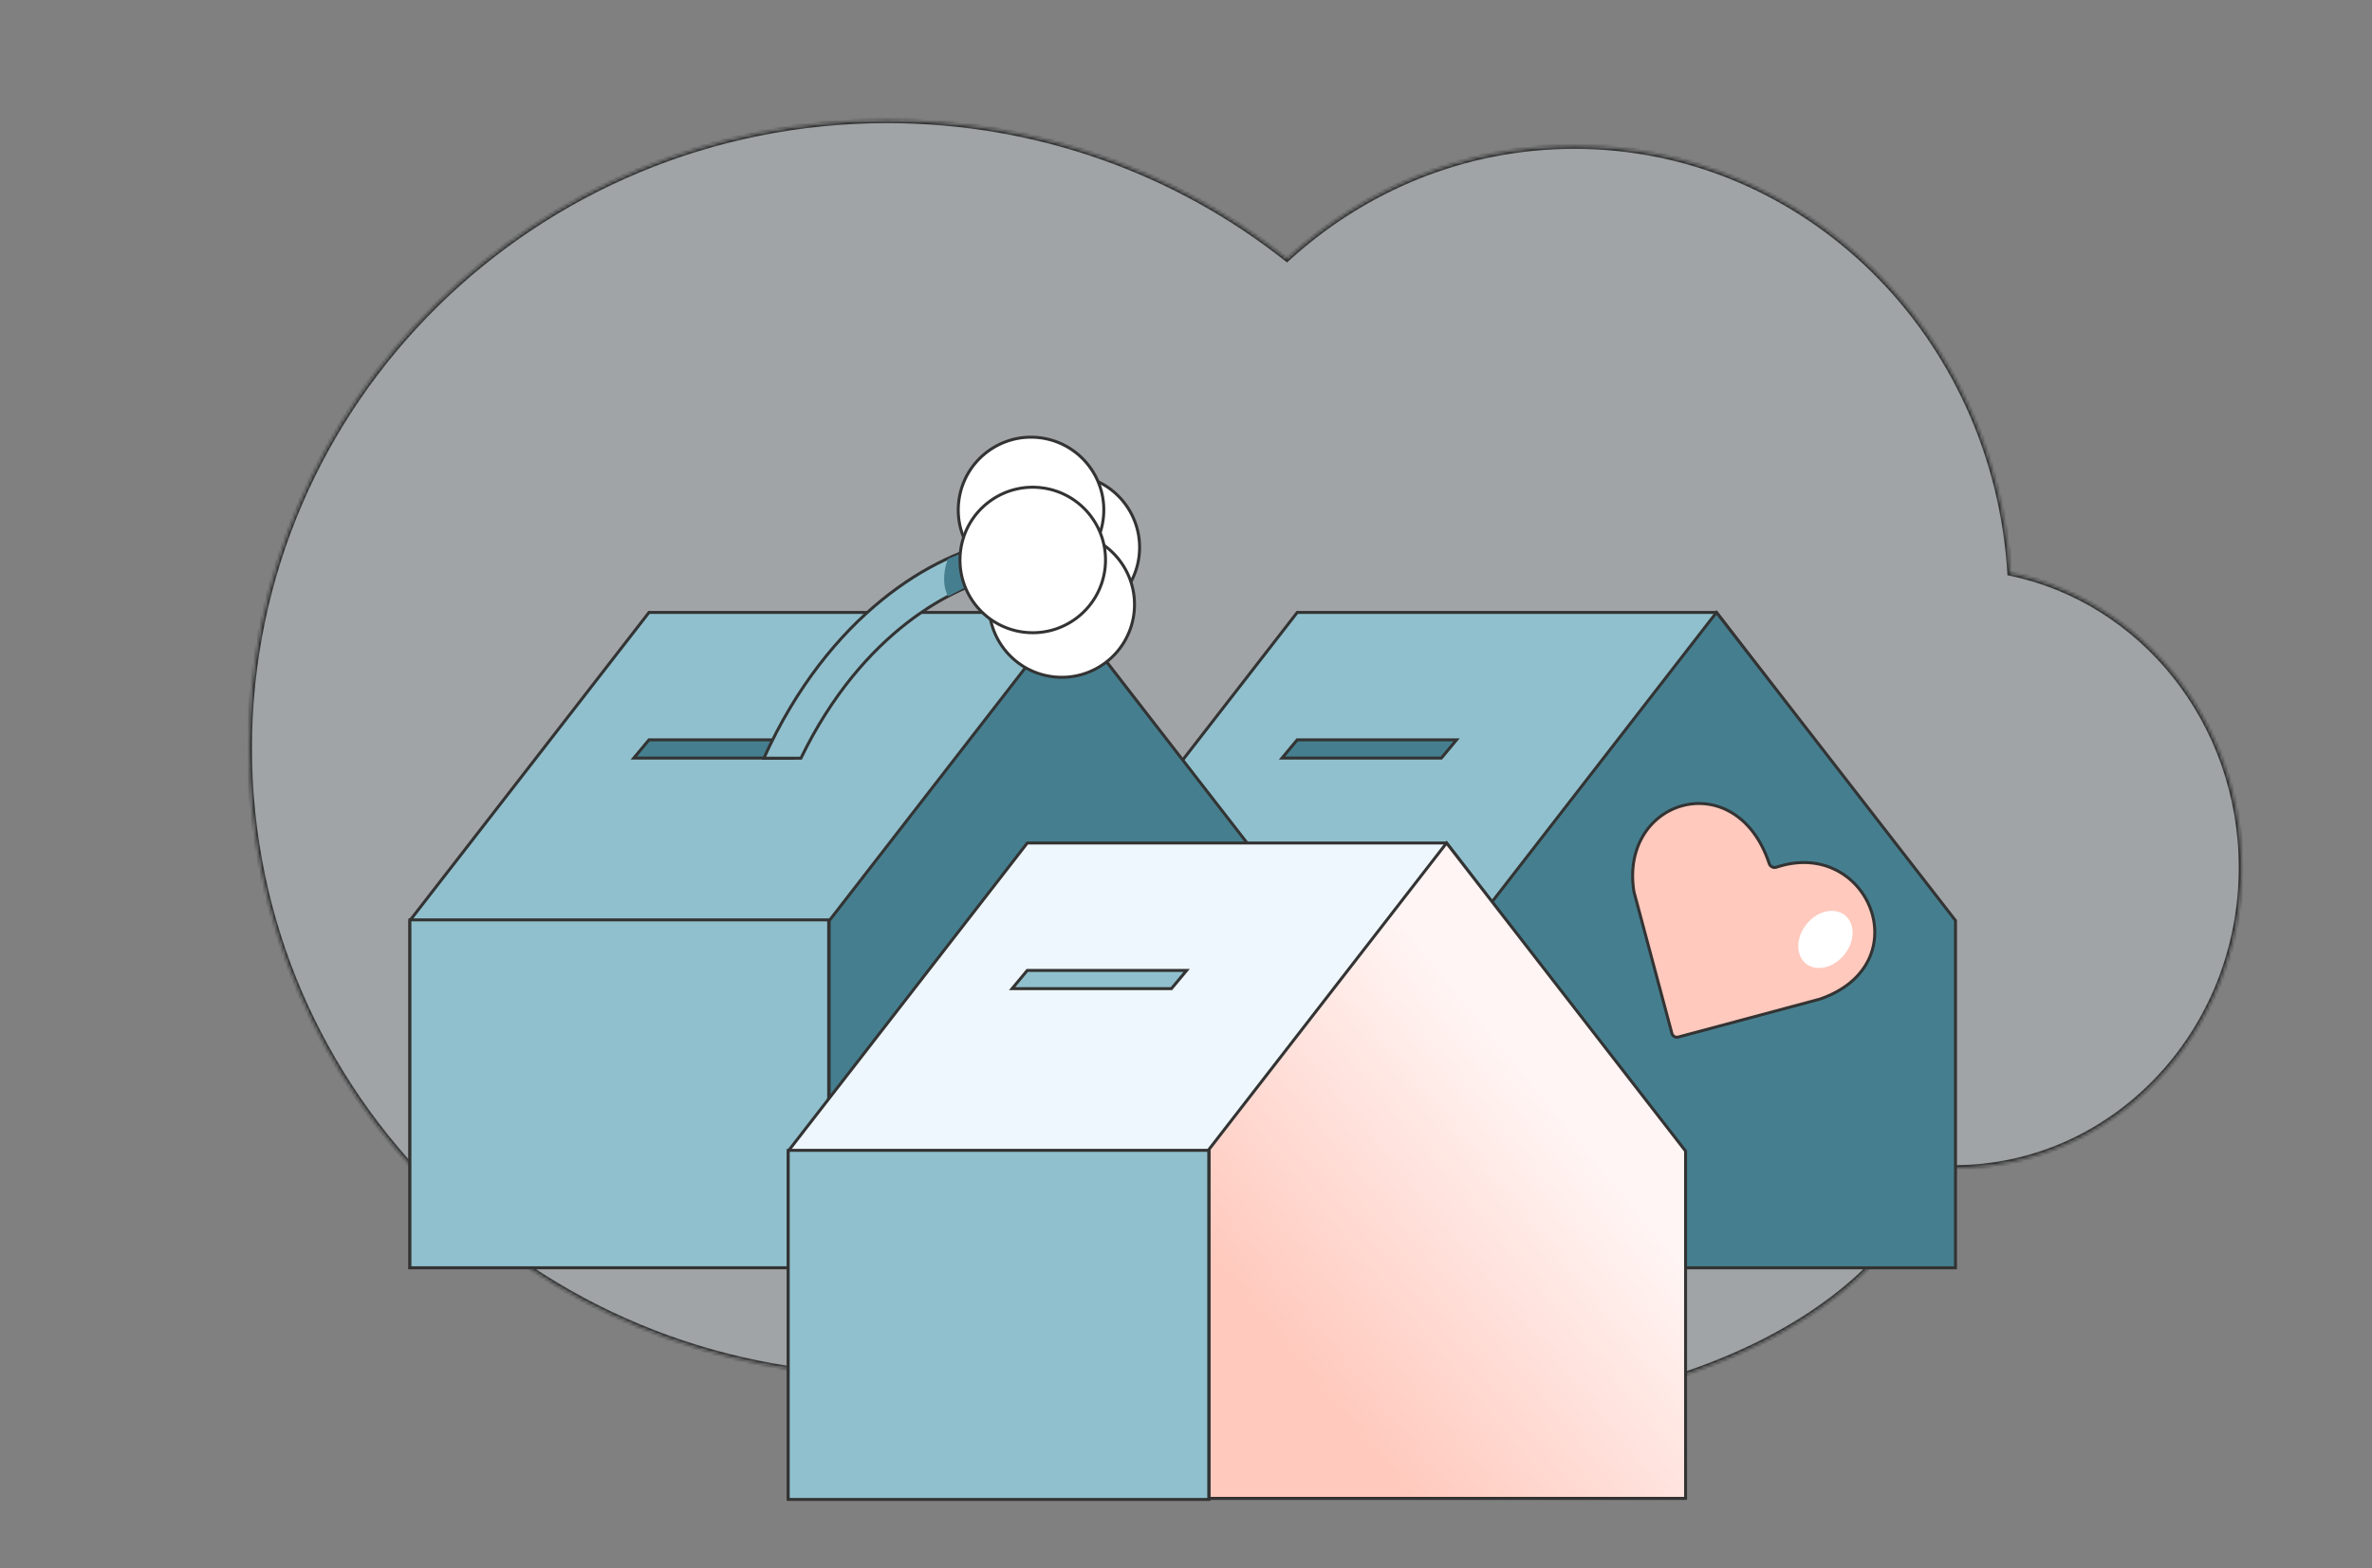
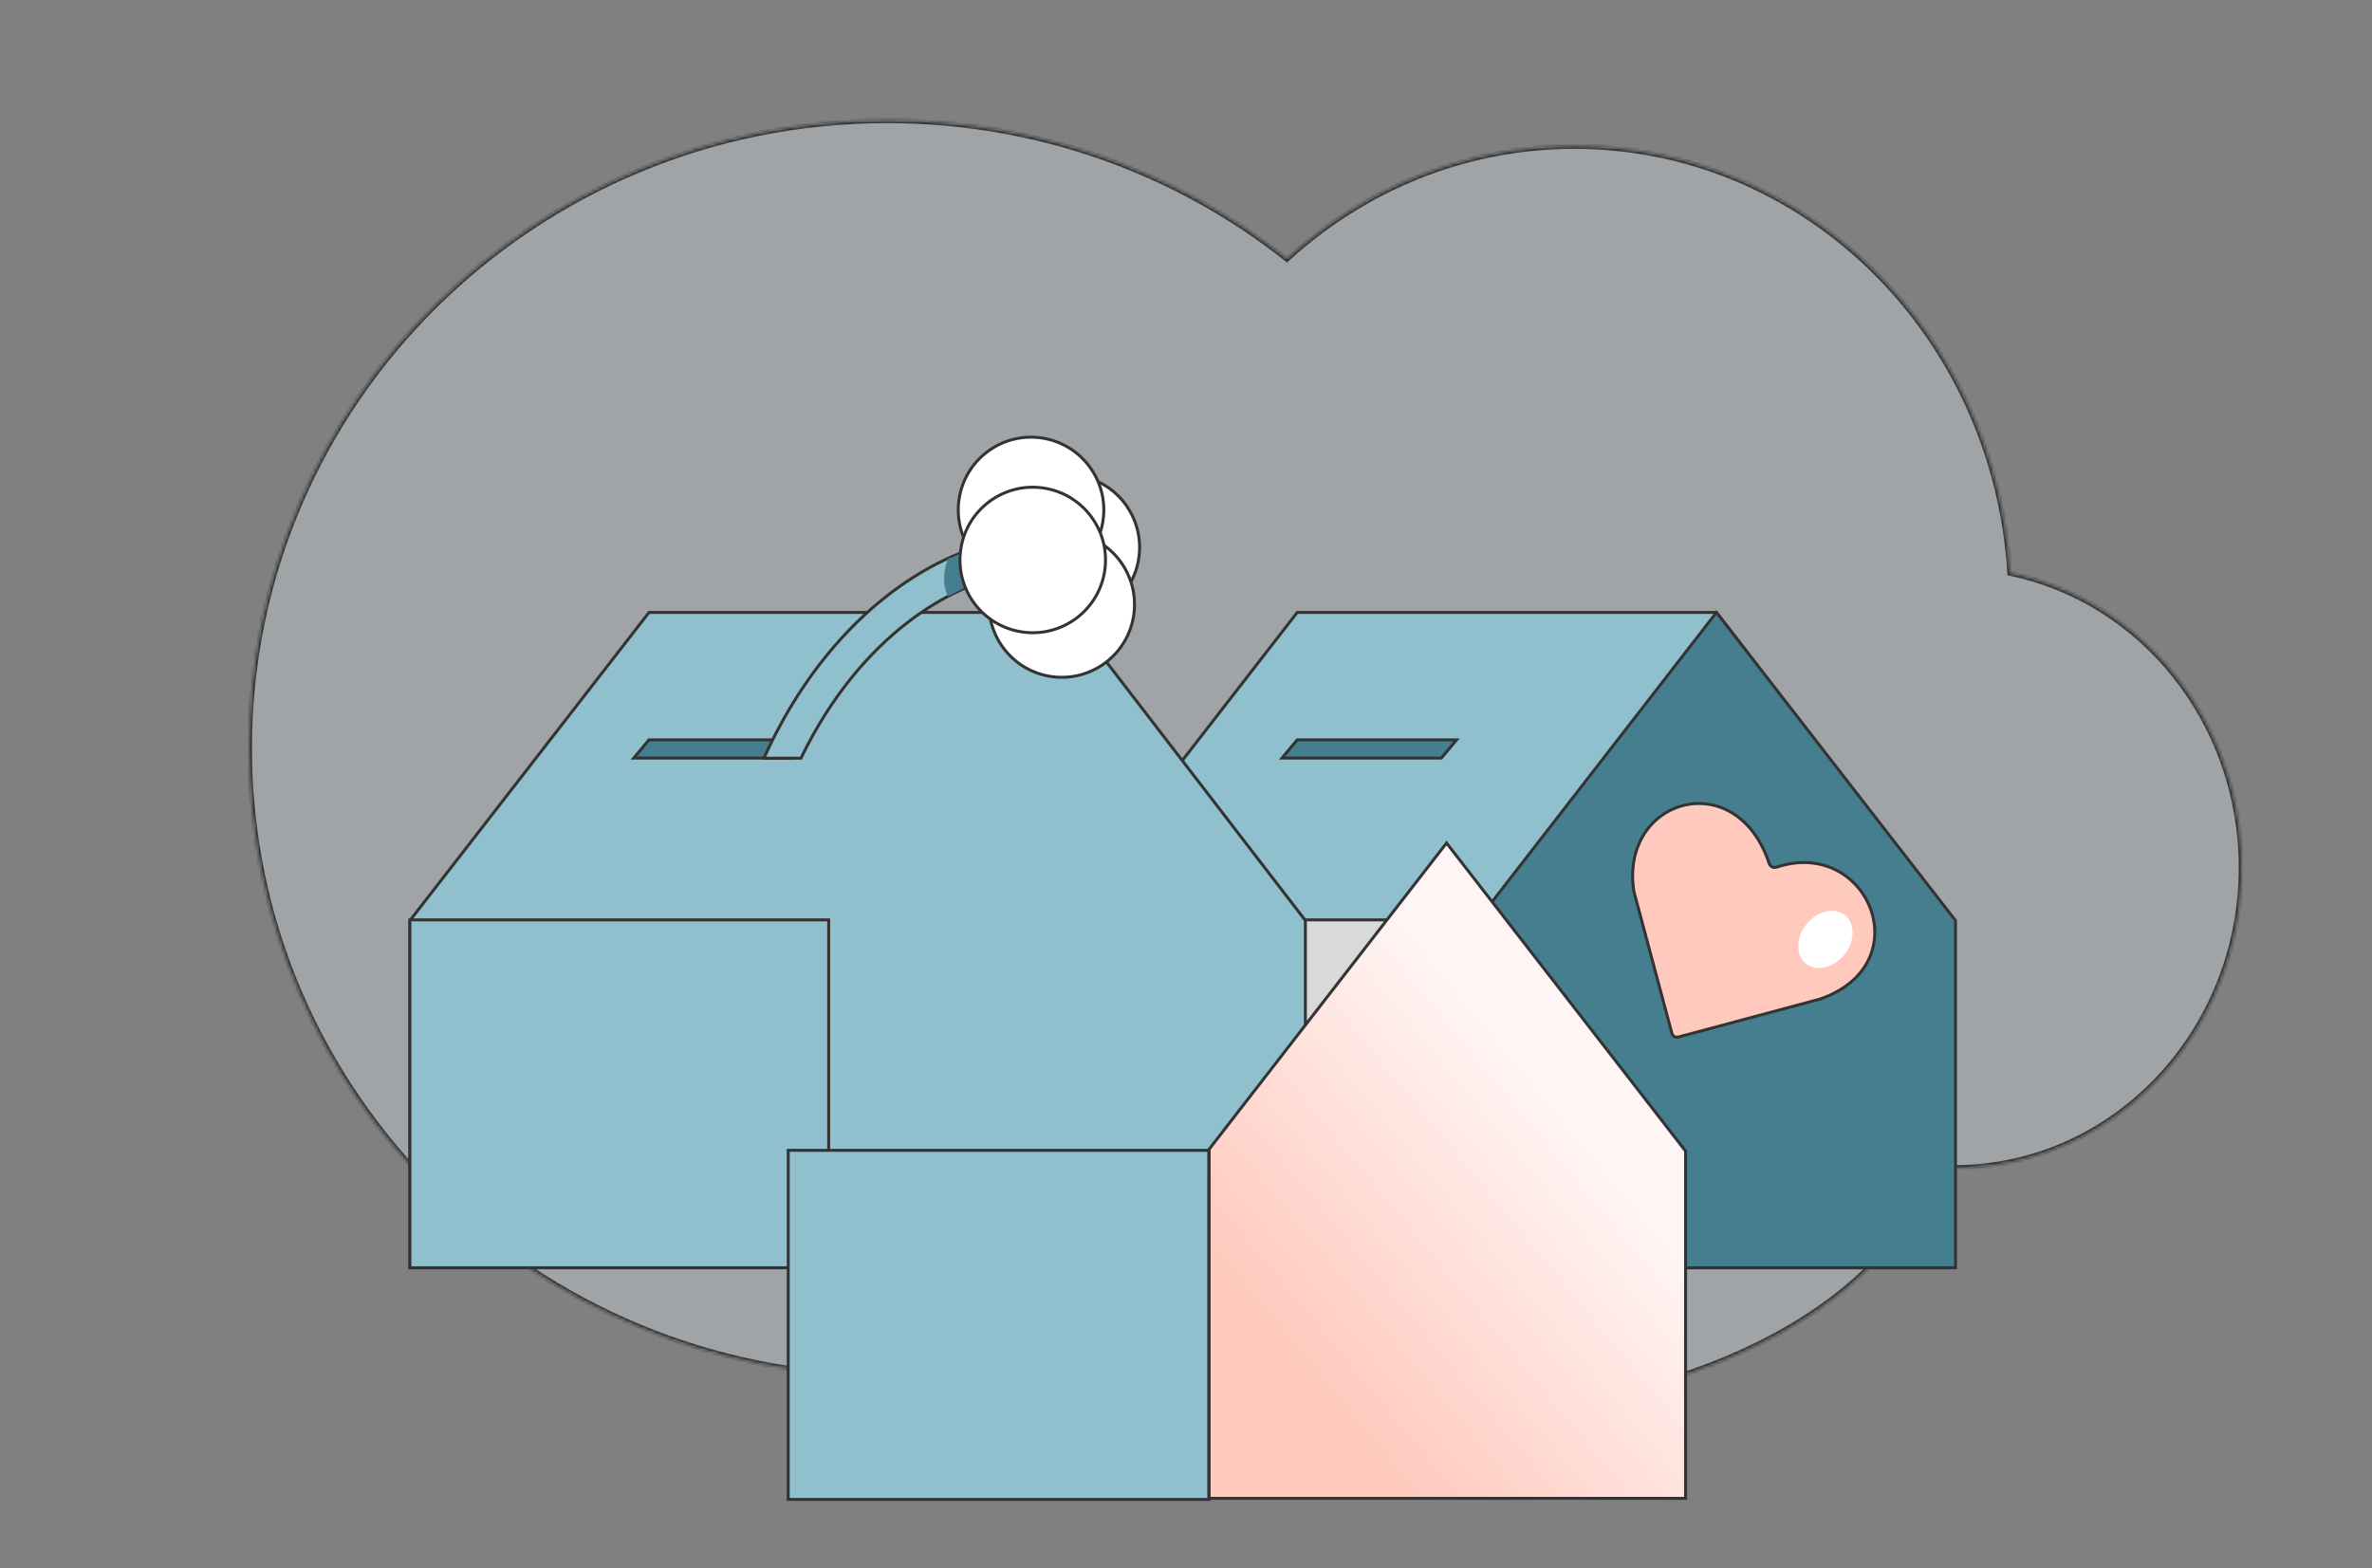
<svg xmlns="http://www.w3.org/2000/svg" width="800" height="529" viewBox="0 0 800 529" fill="none">
  <rect x="0" y="0" width="800" height="529" fill="#808080" stroke="none" />
  <mask id="path-1-inside-1_18126_1946" fill="white">
    <path d="M299.226 40.544C350.259 40.544 397.143 58.028 434.036 87.242C459.943 63.567 493.856 49.22 530.976 49.22C609.15 49.22 673.103 112.845 678.001 193.245C722.504 202.456 756.059 243.475 756.059 292.685C756.058 348.672 712.625 394.058 659.049 394.059C656.619 394.059 654.209 393.963 651.824 393.779C637.289 440.883 568.852 476.544 486.616 476.544C443.713 476.544 404.564 466.836 374.866 450.863C351.334 459.56 325.844 464.318 299.226 464.318C180.351 464.318 83.984 369.454 83.983 252.432C83.983 135.409 180.351 40.544 299.226 40.544Z" />
  </mask>
  <path d="M299.226 40.544C350.259 40.544 397.143 58.028 434.036 87.242C459.943 63.567 493.856 49.22 530.976 49.22C609.15 49.22 673.103 112.845 678.001 193.245C722.504 202.456 756.059 243.475 756.059 292.685C756.058 348.672 712.625 394.058 659.049 394.059C656.619 394.059 654.209 393.963 651.824 393.779C637.289 440.883 568.852 476.544 486.616 476.544C443.713 476.544 404.564 466.836 374.866 450.863C351.334 459.56 325.844 464.318 299.226 464.318C180.351 464.318 83.984 369.454 83.983 252.432C83.983 135.409 180.351 40.544 299.226 40.544Z" fill="#EEF7FD" fill-opacity="0.3" />
  <path d="M299.226 40.544L299.226 39.544H299.226V40.544ZM434.036 87.242L433.415 88.026L434.083 88.555L434.711 87.98L434.036 87.242ZM530.976 49.22L530.976 48.22L530.976 48.22L530.976 49.22ZM678.001 193.245L677.003 193.306L677.049 194.069L677.798 194.224L678.001 193.245ZM756.059 292.685L757.059 292.685V292.685H756.059ZM659.049 394.059L659.049 395.059L659.049 395.059L659.049 394.059ZM651.824 393.779L651.901 392.782L651.104 392.721L650.869 393.484L651.824 393.779ZM486.616 476.544L486.616 477.544L486.616 477.544L486.616 476.544ZM374.866 450.863L375.34 449.983L374.943 449.769L374.52 449.925L374.866 450.863ZM299.226 464.318L299.226 465.318L299.226 465.318L299.226 464.318ZM83.983 252.432L82.983 252.432L82.983 252.432L83.983 252.432ZM299.226 40.544L299.226 41.544C350.027 41.544 396.694 58.947 433.415 88.026L434.036 87.242L434.657 86.458C397.592 57.108 350.491 39.544 299.226 39.544L299.226 40.544ZM434.036 87.242L434.711 87.98C460.445 64.463 494.12 50.22 530.976 50.22L530.976 49.22L530.976 48.22C493.591 48.22 459.442 62.67 433.362 86.504L434.036 87.242ZM530.976 49.22V50.22C608.581 50.22 672.134 113.392 677.003 193.306L678.001 193.245L678.999 193.184C674.071 112.298 609.719 48.22 530.976 48.22V49.22ZM678.001 193.245L677.798 194.224C721.818 203.335 755.059 243.928 755.059 292.685H756.059H757.059C757.059 243.021 723.191 201.577 678.204 192.266L678.001 193.245ZM756.059 292.685L755.059 292.685C755.058 348.162 712.032 393.058 659.049 393.059L659.049 394.059L659.049 395.059C713.219 395.058 757.058 349.182 757.059 292.685L756.059 292.685ZM659.049 394.059V393.059C656.645 393.059 654.261 392.964 651.901 392.782L651.824 393.779L651.748 394.776C654.158 394.962 656.592 395.059 659.049 395.059V394.059ZM651.824 393.779L650.869 393.484C643.71 416.684 623.223 437.2 594.156 451.933C565.107 466.657 527.597 475.544 486.616 475.544L486.616 476.544L486.616 477.544C527.871 477.544 565.698 468.6 595.06 453.717C624.404 438.844 645.403 417.978 652.78 394.074L651.824 393.779ZM486.616 476.544V475.544C443.855 475.544 404.873 465.867 375.34 449.983L374.866 450.863L374.393 451.744C404.255 467.806 443.571 477.544 486.616 477.544V476.544ZM374.866 450.863L374.52 449.925C351.097 458.582 325.724 463.318 299.226 463.318L299.226 464.318L299.226 465.318C325.964 465.318 351.571 460.539 375.213 451.801L374.866 450.863ZM299.226 464.318V463.318C180.888 463.318 84.984 368.887 84.983 252.432L83.983 252.432L82.983 252.432C82.984 370.021 179.813 465.318 299.226 465.318V464.318ZM83.983 252.432H84.983C84.983 135.976 180.888 41.544 299.226 41.544V40.544V39.544C179.813 39.544 82.983 134.842 82.983 252.432H83.983Z" fill="#333333" mask="url(#path-1-inside-1_18126_1946)" />
  <path d="M658.889 310.537L578.935 206.607H437.505L356.876 310.537V427.672H658.889V310.537Z" fill="#90C0CD" stroke="#333333" />
  <path d="M659.527 310.537L578.905 206.607L498.283 310.608V427.672H659.527V310.537Z" fill="#457F8F" stroke="#333333" />
  <rect x="356.875" y="310.316" width="141.409" height="117.356" fill="#D9D9D9" stroke="#333333" />
  <path d="M437.497 249.592H491.245L486.126 255.733H432.378L437.497 249.592Z" fill="#457F8F" stroke="#333333" />
  <path d="M440.264 310.537L360.31 206.607H218.88L138.251 310.537V427.672H440.264V310.537Z" fill="#90C0CD" stroke="#333333" />
-   <path d="M440.904 310.537L360.282 206.607L279.66 310.608V427.672H440.904V310.537Z" fill="#457F8F" stroke="#333333" />
  <rect x="138.249" y="310.316" width="141.236" height="117.356" fill="#90C0CD" stroke="#333333" />
  <path d="M218.871 249.592H272.619L267.5 255.733H213.752L218.871 249.592Z" fill="#457F8F" stroke="#333333" />
-   <path d="M567.855 388.32L487.901 284.389H346.472L265.842 388.32V505.455H567.855V388.32Z" fill="#EEF7FD" stroke="#333333" />
  <path d="M568.494 388.32L487.872 284.389L407.25 388.391V505.455H568.494V388.32Z" fill="url(#paint0_linear_18126_1946)" />
  <path d="M568.494 388.32H568.994V388.149L568.889 388.013L568.494 388.32ZM407.25 388.391L406.855 388.084L406.75 388.219V388.391H407.25ZM407.25 505.455H406.75V505.955H407.25V505.455ZM568.494 505.455V505.955H568.994V505.455H568.494ZM487.872 284.389L488.267 284.083L487.872 283.573L487.477 284.083L487.872 284.389ZM407.25 388.391H406.75V505.455H407.25H407.75V388.391H407.25ZM407.25 505.455V505.955H568.494V505.455V504.955H407.25V505.455ZM568.494 505.455H568.994V388.32H568.494H567.994V505.455H568.494ZM568.494 388.32L568.889 388.013L488.267 284.083L487.872 284.389L487.477 284.696L568.099 388.626L568.494 388.32ZM487.872 284.389L487.477 284.083L406.855 388.084L407.25 388.391L407.645 388.697L488.267 284.695L487.872 284.389Z" fill="#333333" />
  <rect x="265.842" y="388.062" width="141.903" height="117.77" fill="#90C0CD" stroke="#333333" />
-   <path d="M346.461 327.375H400.209L395.09 333.515H341.342L346.461 327.375Z" fill="#90C0CD" stroke="#333333" />
  <path d="M407.759 388.1V505.456" stroke="#333333" stroke-linecap="round" stroke-linejoin="round" />
  <path d="M551.082 300.842L563.881 348.61C564.131 349.543 565.091 350.097 566.024 349.847L613.792 337.048C647.959 325.229 629.972 282.273 599.124 292.549C598.143 292.876 597.039 292.33 596.714 291.349C585.533 257.66 546.019 269.483 551.082 300.842Z" fill="#FFC9BD" stroke="#333333" stroke-linecap="round" stroke-linejoin="round" />
  <ellipse cx="615.658" cy="316.907" rx="8.19" ry="10.479" transform="rotate(38.956 615.658 316.907)" fill="white" />
  <path d="M337.197 182.689L339.227 194.089C321.982 197.16 290.838 213.094 270.133 255.767L257.635 255.767C279.682 206.992 315.117 186.621 337.197 182.689Z" fill="#90C0CD" stroke="#333333" />
  <path d="M319.728 188.515L324.694 186.501L325.817 198.052L319.747 201.178C317.37 196.628 318.706 190.93 319.728 188.515Z" fill="#457F8F" />
  <circle cx="359.806" cy="184.672" r="24.544" transform="rotate(-172.058 359.806 184.672)" fill="white" stroke="#333333" />
  <circle cx="358.092" cy="203.939" r="24.544" transform="rotate(-172.058 358.092 203.939)" fill="white" stroke="#333333" />
  <circle cx="347.735" cy="172.027" r="24.544" transform="rotate(-172.058 347.735 172.027)" fill="white" stroke="#333333" />
  <circle cx="348.313" cy="188.907" r="24.544" transform="rotate(-172.058 348.313 188.907)" fill="white" stroke="#333333" />
  <defs>
    <linearGradient id="paint0_linear_18126_1946" x1="509.578" y1="355.568" x2="415.117" y2="433.335" gradientUnits="userSpaceOnUse">
      <stop stop-color="#FFF5F4" />
      <stop offset="1" stop-color="#FFC9BD" />
    </linearGradient>
  </defs>
</svg>